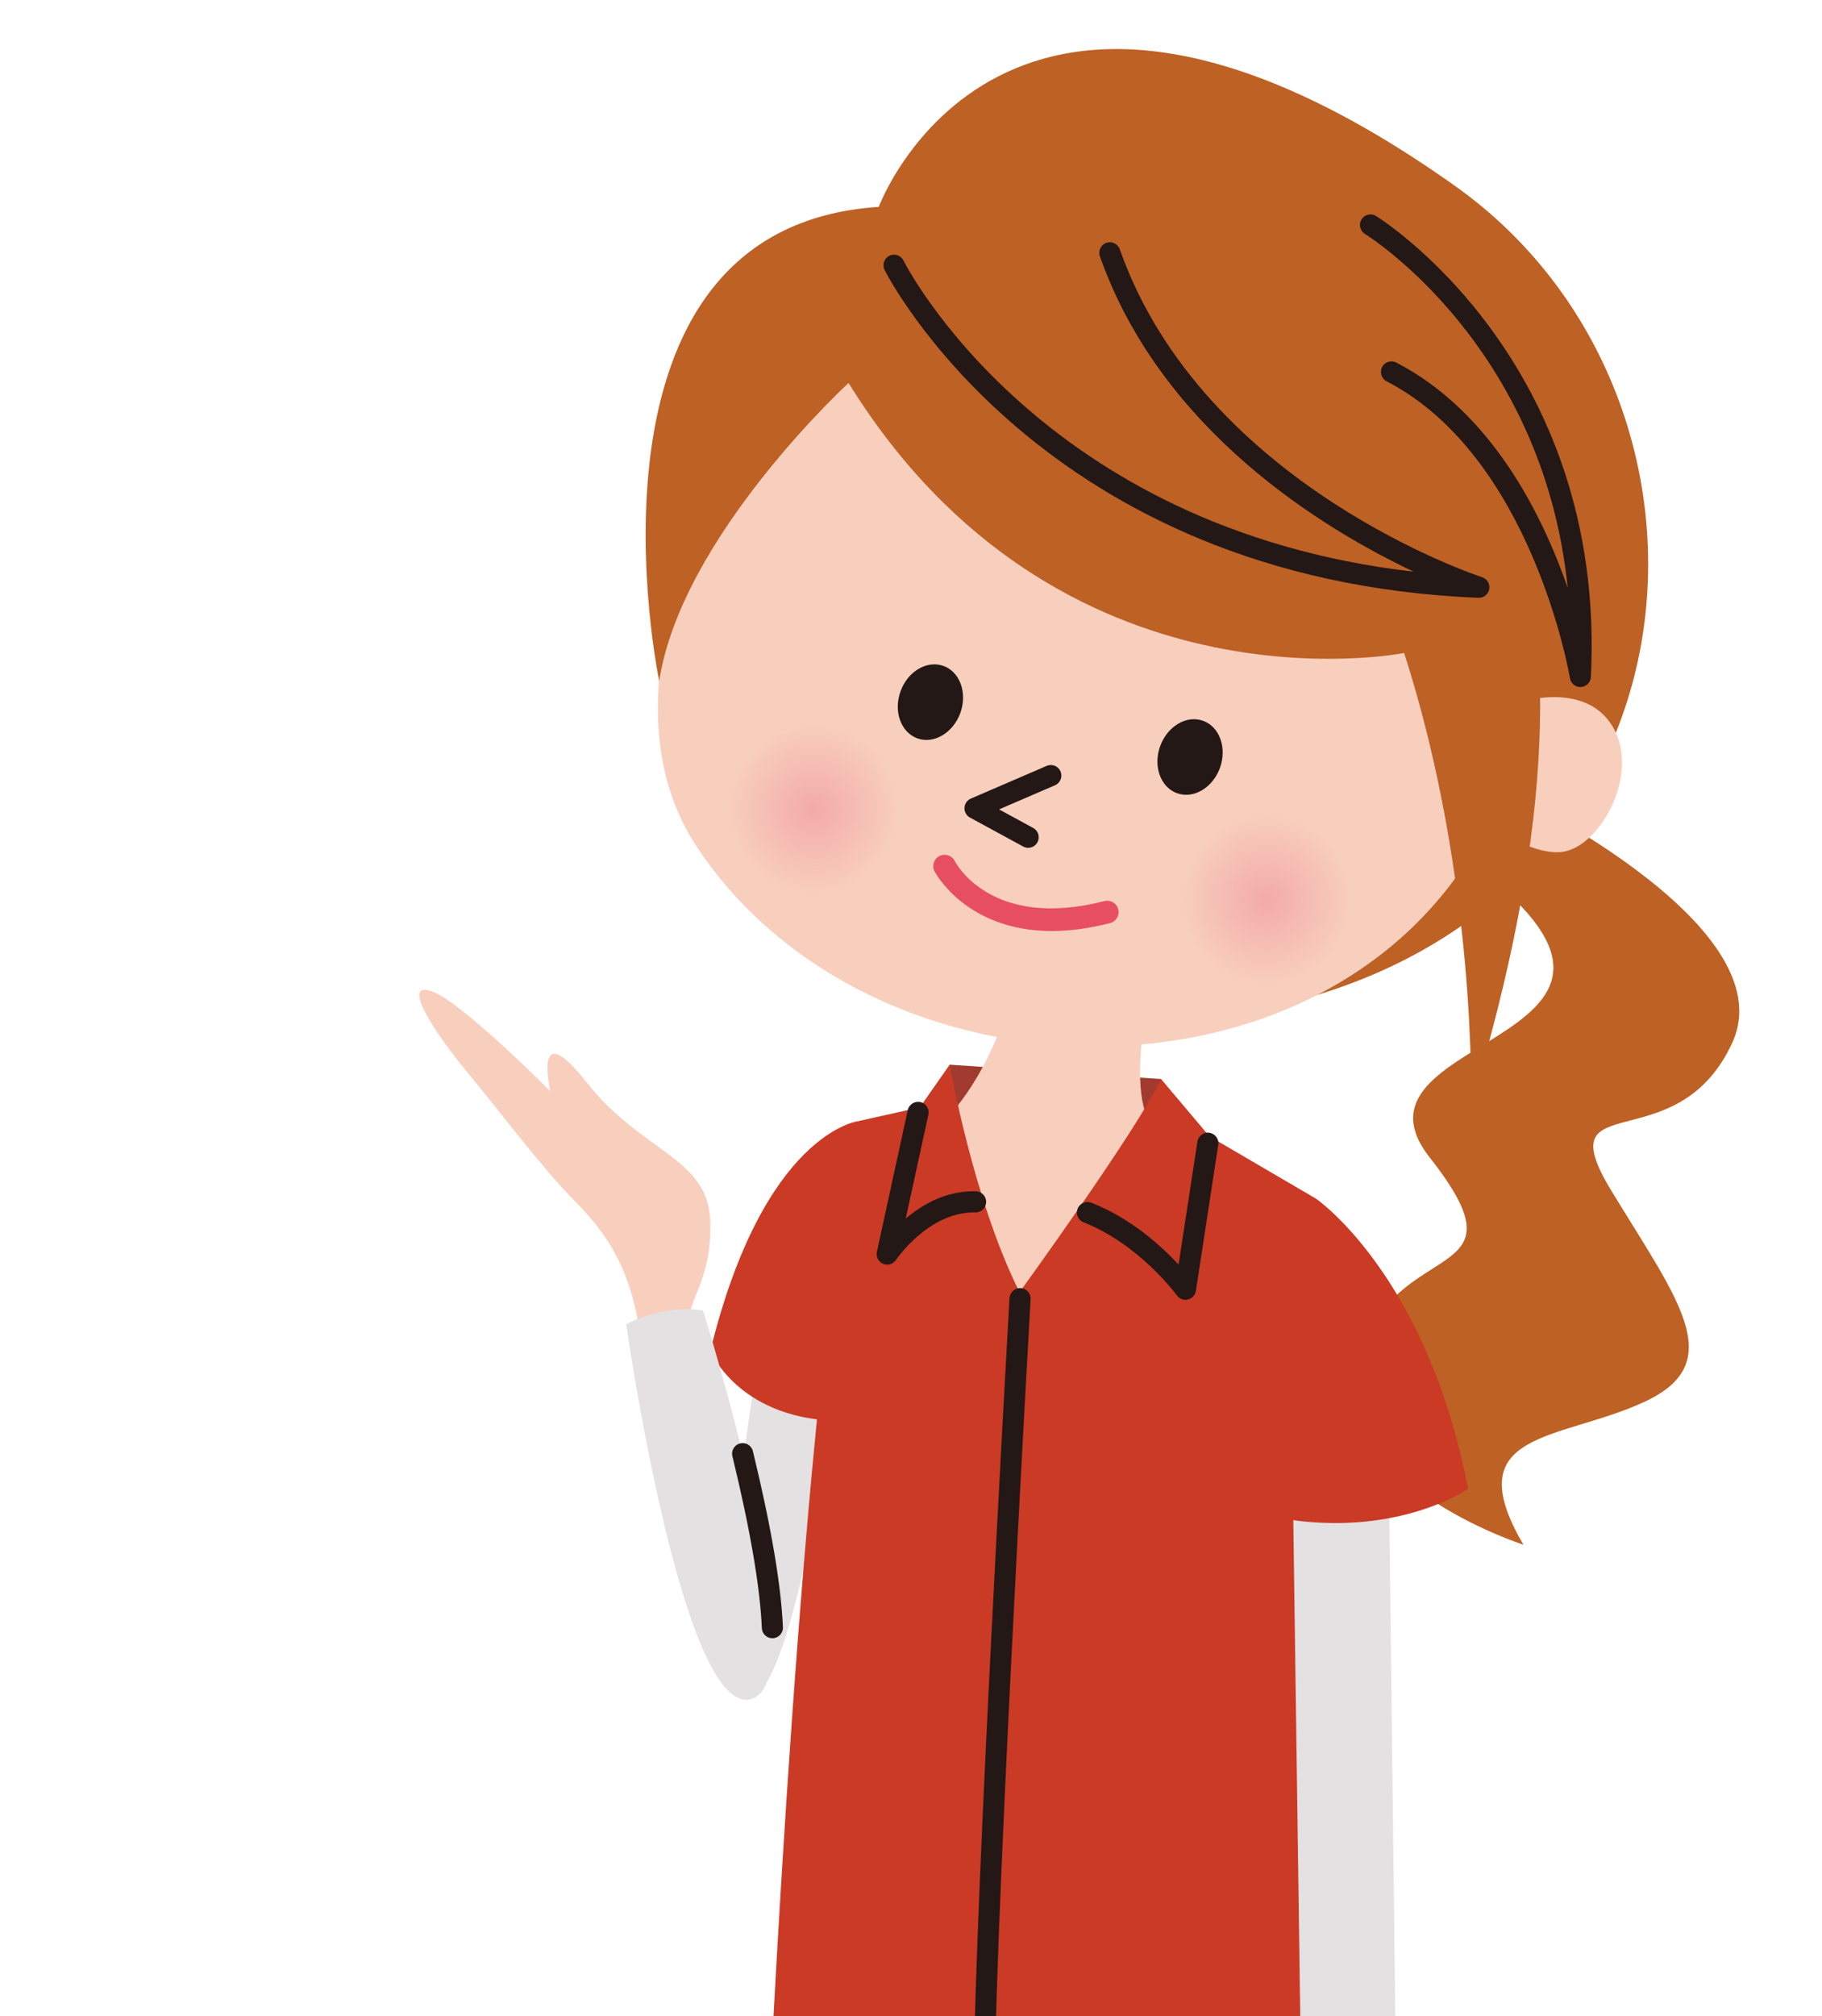
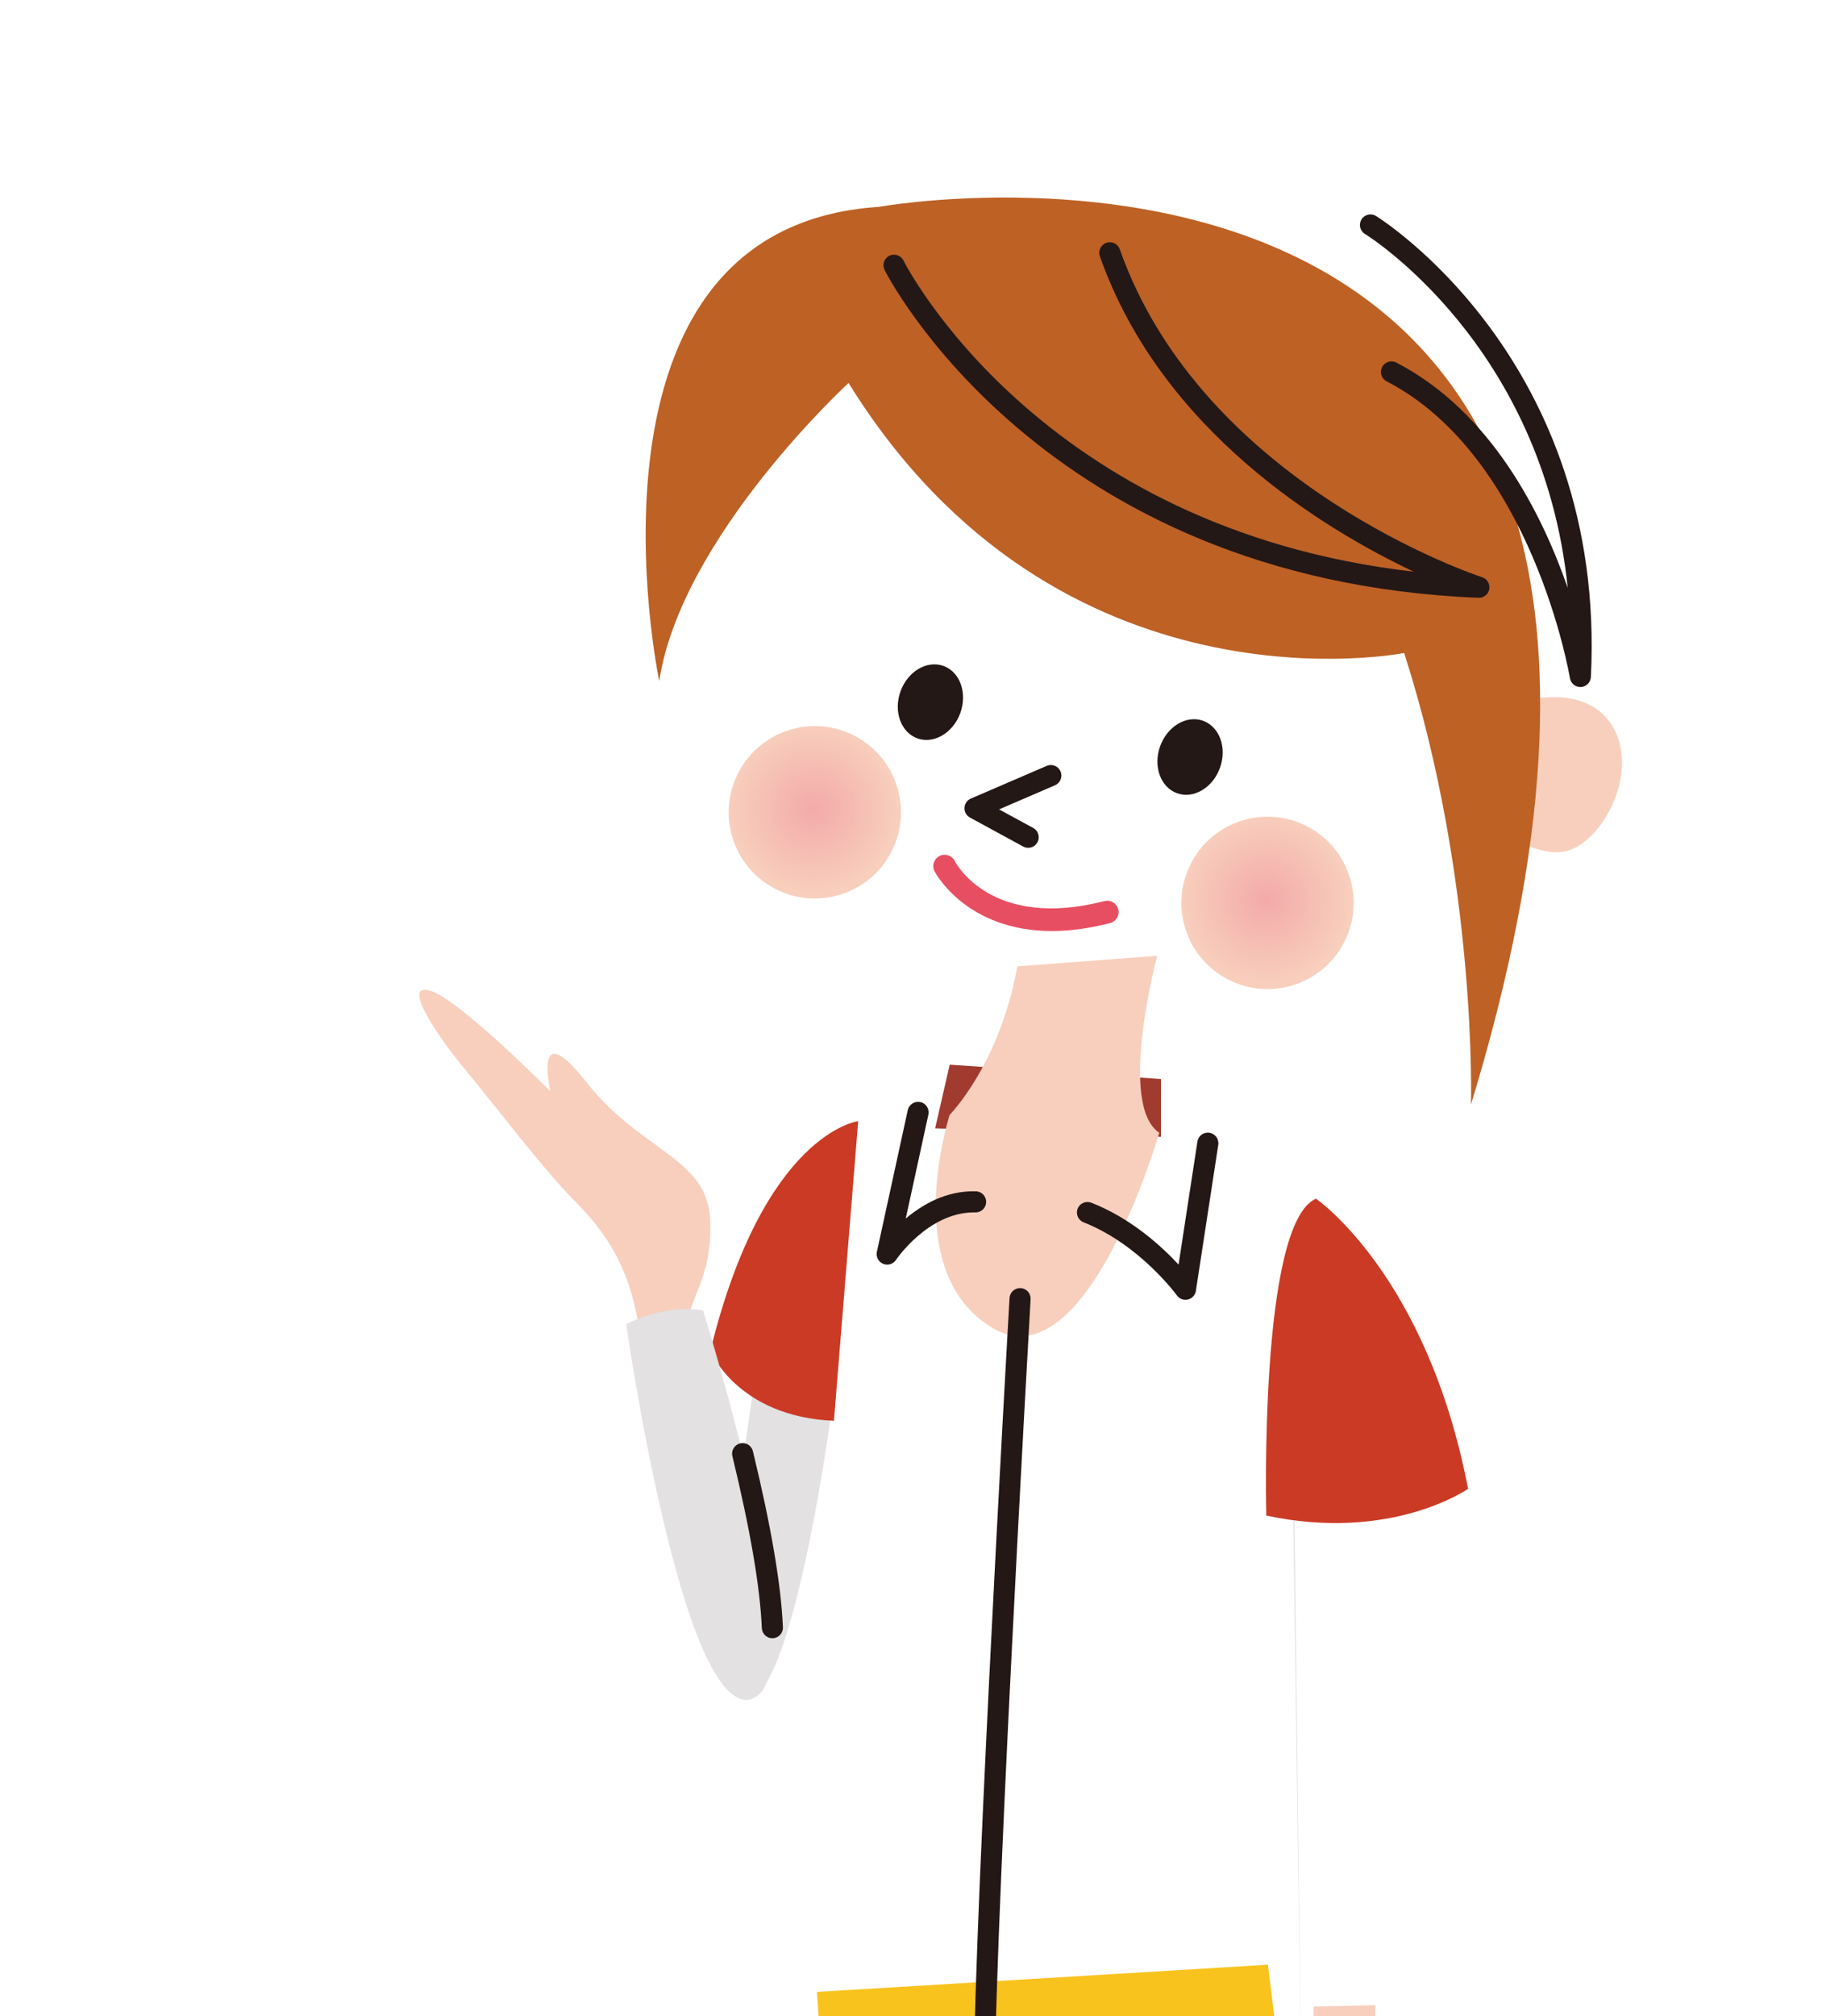
<svg xmlns="http://www.w3.org/2000/svg" xmlns:xlink="http://www.w3.org/1999/xlink" version="1.1" id="レイヤー_1" x="0px" y="0px" width="145.76px" height="161.209px" viewBox="0 0 145.76 161.209" style="enable-background:new 0 0 145.76 161.209;" xml:space="preserve">
  <style type="text/css">

	.st0{fill:#E3E1E2;}
	.st1{fill:#E84E62;}
	.st2{fill:#BE6125;}
	.st3{fill:#231815;}
	.st4{fill:#F8CFBD;}
	.st5{fill:#F9C31D;}
	.st6{clip-path:url(#SVGID_2_);}
	.st7{fill:url(#SVGID_3_);}
	.st8{fill:url(#SVGID_4_);}
	.st9{fill:#CB3A25;}
	.st10{fill:#A13B2F;}

</style>
  <g>
    <defs>
      <rect id="SVGID_1_" width="145.76" height="161.209" />
    </defs>
    <clipPath id="SVGID_2_">
      <use xlink:href="#SVGID_1_" style="overflow:visible;" />
    </clipPath>
    <g class="st6">
      <path class="st0" d="M60.414,110.064c0,0-3.436,22.441-2.308,24.48c4.502,8.123,8.453-21.955,8.453-21.955L60.414,110.064z" />
      <polygon class="st10" points="75.976,85.137 92.883,86.285 92.878,90.908 74.81,90.229   " />
      <path class="st9" d="M68.655,89.654c0,0-7.542,0.902-11.826,18.363c0,0,2.143,5.269,9.885,5.599L68.655,89.654z" />
      <polygon class="st5" points="104.162,179.275 101.434,157.111 77.668,158.542 81.043,179.275   " />
      <polygon class="st5" points="77.668,158.542 65.354,159.284 66.71,179.275 81.043,179.275   " />
      <path class="st3" d="M80.449,178.757c-0.363,0-0.699-0.236-0.808-0.603l-2.538-8.537c-0.133-0.446,0.122-0.916,0.568-1.049    c0.446-0.132,0.917,0.121,1.049,0.567l2.538,8.537c0.133,0.446-0.122,0.917-0.568,1.05    C80.609,178.746,80.529,178.757,80.449,178.757z" />
      <path class="st4" d="M75.976,89.147c0,0,4.012-4.048,5.41-11.873l11.188-0.844c0,0-3.19,11.916,0.165,14.15    c0,0-5.774,20.094-13.324,15.619C71.863,101.726,75.976,89.147,75.976,89.147z" />
      <g>
-         <path class="st9" d="M96.751,90.866l8.527,4.985c0,0-2.541,53.593,0.066,73.59c0,0-14.344,5.652-43.901,0.436     c0,0,2.686-59.438,7.212-80.223l4.932-1.102l2.389-3.416c0,0,1.862,10.745,5.588,18.196c0,0,9.456-13.037,11.319-17.048     L96.751,90.866z" />
-       </g>
+         </g>
      <path class="st4" d="M56.817,97.561c-0.215-5.002-5.504-5.446-9.879-10.997c-4.371-5.554-2.905,0.709-2.905,0.709    s-7.271-7.347-9.618-8.051c-2.344-0.707,0.548,3.604,2.85,6.369c2.3,2.766,6.178,7.899,8.684,10.42    c2.508,2.515,4.813,5.63,5.353,11.749l3.844-1.426C54.719,104.087,57.032,102.564,56.817,97.561z" />
-       <path class="st2" d="M119.772,62.896c0,0,23.278,10.858,18.795,20.521c-4.485,9.676-14.962,3.108-9.626,11.858    c5.337,8.746,9.367,13.699,2.608,16.827c-6.757,3.125-15.059,2.25-9.674,11.424c0,0-16.145-5.203-13.186-15.008    c2.957-9.805,13.804-5.626,5.695-15.951c-8.112-10.326,24.421-8.949,1.645-24.762L119.772,62.896z" />
-       <path class="st2" d="M58.288,26.482l12.013-9.938c0,0,10.069-27.233,46.076-1.694c24.116,17.104,20.995,58.804-16.079,65.964    c0,0,4.657-36.185-9.954-45.854C75.732,25.294,58.288,26.482,58.288,26.482z" />
      <path class="st4" d="M121.113,56.271c0,0,5.6-2.005,7.894,1.82c2.301,3.824-1.114,9.874-4.208,10.05    c-3.094,0.177-6.708-3.172-6.708-3.172L121.113,56.271z" />
-       <path class="st4" d="M64.926,26.946c-4.504,1.44-8.912,14.073-10.162,17.903c-2.468,7.557-3.584,16.082,1.084,23.027    c14.048,20.896,50.38,21.576,62.724-1.035c6.18-11.312,4.471-18.688-1.57-26.747c-6.039-8.059-20.61-16.599-31.343-16.475    C74.926,23.741,64.927,26.943,64.926,26.946z" />
      <radialGradient id="SVGID_3_" cx="-903.623" cy="353.246" r="6.891" gradientTransform="matrix(0.904 0.428 -0.428 0.904 1069.36 139.344)" gradientUnits="userSpaceOnUse">
        <stop offset="0" style="stop-color:#F3AAA9" />
        <stop offset="1" style="stop-color:#F8CFBD" />
      </radialGradient>
      <path class="st7" d="M107.631,75.146c-1.629,3.438-5.736,4.916-9.179,3.284c-3.439-1.628-4.908-5.735-3.279-9.178    c1.628-3.44,5.736-4.911,9.18-3.281C107.79,67.599,109.262,71.706,107.631,75.146z" />
      <radialGradient id="SVGID_4_" cx="-939.456" cy="362.187" r="6.892" gradientTransform="matrix(0.904 0.428 -0.428 0.904 1069.36 139.344)" gradientUnits="userSpaceOnUse">
        <stop offset="0" style="stop-color:#F3AAA9" />
        <stop offset="1" style="stop-color:#F8CFBD" />
      </radialGradient>
      <path class="st8" d="M71.414,67.904c-1.627,3.438-5.736,4.913-9.18,3.283c-3.439-1.627-4.91-5.739-3.279-9.177    c1.63-3.44,5.737-4.914,9.179-3.286C71.572,60.354,73.044,64.464,71.414,67.904z" />
      <path class="st2" d="M67.885,30.624c0,0-13.387,12.29-15.147,23.834c0,0-7.631-36.285,17.563-37.914    c0,0,73.256-13.247,47.376,71.793c0,0,0.528-17.863-5.345-36.121C112.332,52.216,84.687,57.759,67.885,30.624z" />
      <path class="st3" d="M118.312,47.803c-0.012,0-0.023,0-0.035,0C83.281,46.388,70.885,21.828,70.764,21.58    c-0.204-0.419-0.031-0.924,0.388-1.129c0.418-0.203,0.924-0.031,1.128,0.387c0.111,0.227,10.87,21.445,40.814,24.876    c-7.188-3.397-20.175-11.241-25.104-25.219c-0.154-0.439,0.076-0.922,0.516-1.077c0.438-0.152,0.922,0.076,1.076,0.517    c6.66,18.889,28.764,26.151,28.985,26.222c0.402,0.129,0.647,0.534,0.574,0.95C119.07,47.511,118.719,47.803,118.312,47.803z" />
      <g>
        <path class="st3" d="M76.828,57.013c-0.582,1.595-2.12,2.508-3.439,2.031c-1.32-0.479-1.928-2.163-1.346-3.763     c0.575-1.598,2.115-2.505,3.433-2.029C76.8,53.724,77.401,55.41,76.828,57.013z" />
        <path class="st3" d="M97.597,61.4c-0.578,1.6-2.116,2.508-3.438,2.029c-1.321-0.477-1.922-2.161-1.347-3.761     c0.578-1.6,2.118-2.508,3.438-2.028C97.567,58.116,98.174,59.798,97.597,61.4z" />
        <path class="st3" d="M82.255,67.795c-0.137,0-0.274-0.032-0.402-0.102l-4.257-2.317c-0.283-0.154-0.454-0.457-0.439-0.78     c0.015-0.322,0.212-0.608,0.509-0.736l6.068-2.616c0.432-0.185,0.925,0.014,1.108,0.441c0.185,0.428-0.013,0.924-0.44,1.108     l-4.476,1.93l2.732,1.487c0.409,0.223,0.561,0.735,0.338,1.145C82.843,67.636,82.554,67.795,82.255,67.795z" />
        <path class="st1" d="M84.146,74.45c-6.902,0-9.36-4.726-9.389-4.784c-0.225-0.447-0.043-0.993,0.406-1.218     c0.445-0.222,0.989-0.044,1.216,0.401c0.117,0.229,2.964,5.521,11.974,3.207c0.486-0.126,0.98,0.168,1.106,0.654     c0.125,0.484-0.168,0.979-0.653,1.104C87.067,74.264,85.519,74.45,84.146,74.45z" />
      </g>
      <path class="st3" d="M126.427,54.937c-0.41,0-0.765-0.298-0.832-0.707c-0.028-0.177-3.019-17.713-14.667-23.739    c-0.414-0.213-0.576-0.723-0.361-1.137c0.213-0.413,0.723-0.577,1.136-0.361c7.579,3.92,11.657,12.082,13.713,18.015    c-1.983-19.459-16.058-28.202-16.216-28.298c-0.398-0.24-0.526-0.76-0.285-1.158c0.24-0.398,0.76-0.528,1.158-0.285    c0.185,0.111,18.469,11.47,17.198,36.87c-0.021,0.43-0.365,0.776-0.796,0.8C126.459,54.937,126.443,54.937,126.427,54.937z" />
      <path class="st3" d="M70.975,101.128c-0.11,0-0.222-0.022-0.328-0.067c-0.374-0.158-0.583-0.559-0.496-0.956l2.471-11.335    c0.099-0.455,0.547-0.735,1.004-0.645c0.455,0.099,0.743,0.549,0.645,1.004l-1.812,8.311c1.349-1.127,3.24-2.24,5.607-2.176    c0.466,0.01,0.836,0.395,0.827,0.86c-0.009,0.461-0.386,0.827-0.843,0.827c-0.046-0.003-0.083-0.002-0.124-0.002    c-3.677,0-6.223,3.763-6.248,3.802C71.518,100.991,71.25,101.128,70.975,101.128z" />
      <path class="st3" d="M94.838,103.94c-0.267,0-0.523-0.126-0.684-0.35c-0.03-0.041-2.992-4.088-7.466-5.845    c-0.433-0.17-0.646-0.66-0.476-1.094c0.17-0.434,0.66-0.646,1.094-0.477c3.18,1.249,5.613,3.474,6.979,4.952l1.508-9.836    c0.071-0.462,0.508-0.784,0.962-0.706c0.46,0.07,0.776,0.502,0.706,0.961l-1.79,11.678c-0.052,0.339-0.303,0.611-0.636,0.692    C94.97,103.933,94.904,103.94,94.838,103.94z" />
      <path class="st3" d="M78.785,169.265c-0.447,0-0.82-0.351-0.843-0.802c-0.401-8.211,2.689-62.363,2.821-64.665    c0.026-0.465,0.425-0.818,0.891-0.794c0.465,0.026,0.82,0.426,0.793,0.891c-0.032,0.562-3.217,56.365-2.819,64.486    c0.023,0.465-0.336,0.86-0.801,0.883C78.812,169.265,78.799,169.265,78.785,169.265z" />
      <g>
        <polygon class="st4" points="110.032,160.343 105.095,160.452 104.848,179.275 109.704,179.275    " />
      </g>
-       <path class="st0" d="M103.446,120.275l0.658,46.982c0,0,4.172,1.317,7.575-1.207l-0.55-46.435L103.446,120.275z" />
+       <path class="st0" d="M103.446,120.275l0.658,46.982l-0.55-46.435L103.446,120.275z" />
      <path class="st9" d="M105.278,95.852c0,0,8.874,6.072,12.168,23.201c0,0-6.094,4.281-16.142,2.141    C101.305,121.193,100.687,97.849,105.278,95.852z" />
      <path class="st0" d="M50.096,105.893c0,0,2.963-1.647,6.146-1.1c0,0,9.331,29.531,3.842,31.069    C54.595,137.397,50.096,105.893,50.096,105.893z" />
      <path class="st3" d="M61.79,131.003c-0.45,0-0.824-0.354-0.843-0.807c-0.137-3.264-0.93-7.89-2.356-13.754    c-0.11-0.452,0.167-0.909,0.62-1.02s0.909,0.168,1.02,0.62c1.452,5.972,2.261,10.709,2.402,14.081    c0.021,0.466-0.342,0.859-0.808,0.879C61.813,131.003,61.802,131.003,61.79,131.003z" />
    </g>
  </g>
  <g>
</g>
  <g>
</g>
  <g>
</g>
  <g>
</g>
  <g>
</g>
  <g>
</g>
  <g>
</g>
  <g>
</g>
  <g>
</g>
  <g>
</g>
  <g>
</g>
  <g>
</g>
  <g>
</g>
  <g>
</g>
  <g>
</g>
</svg>